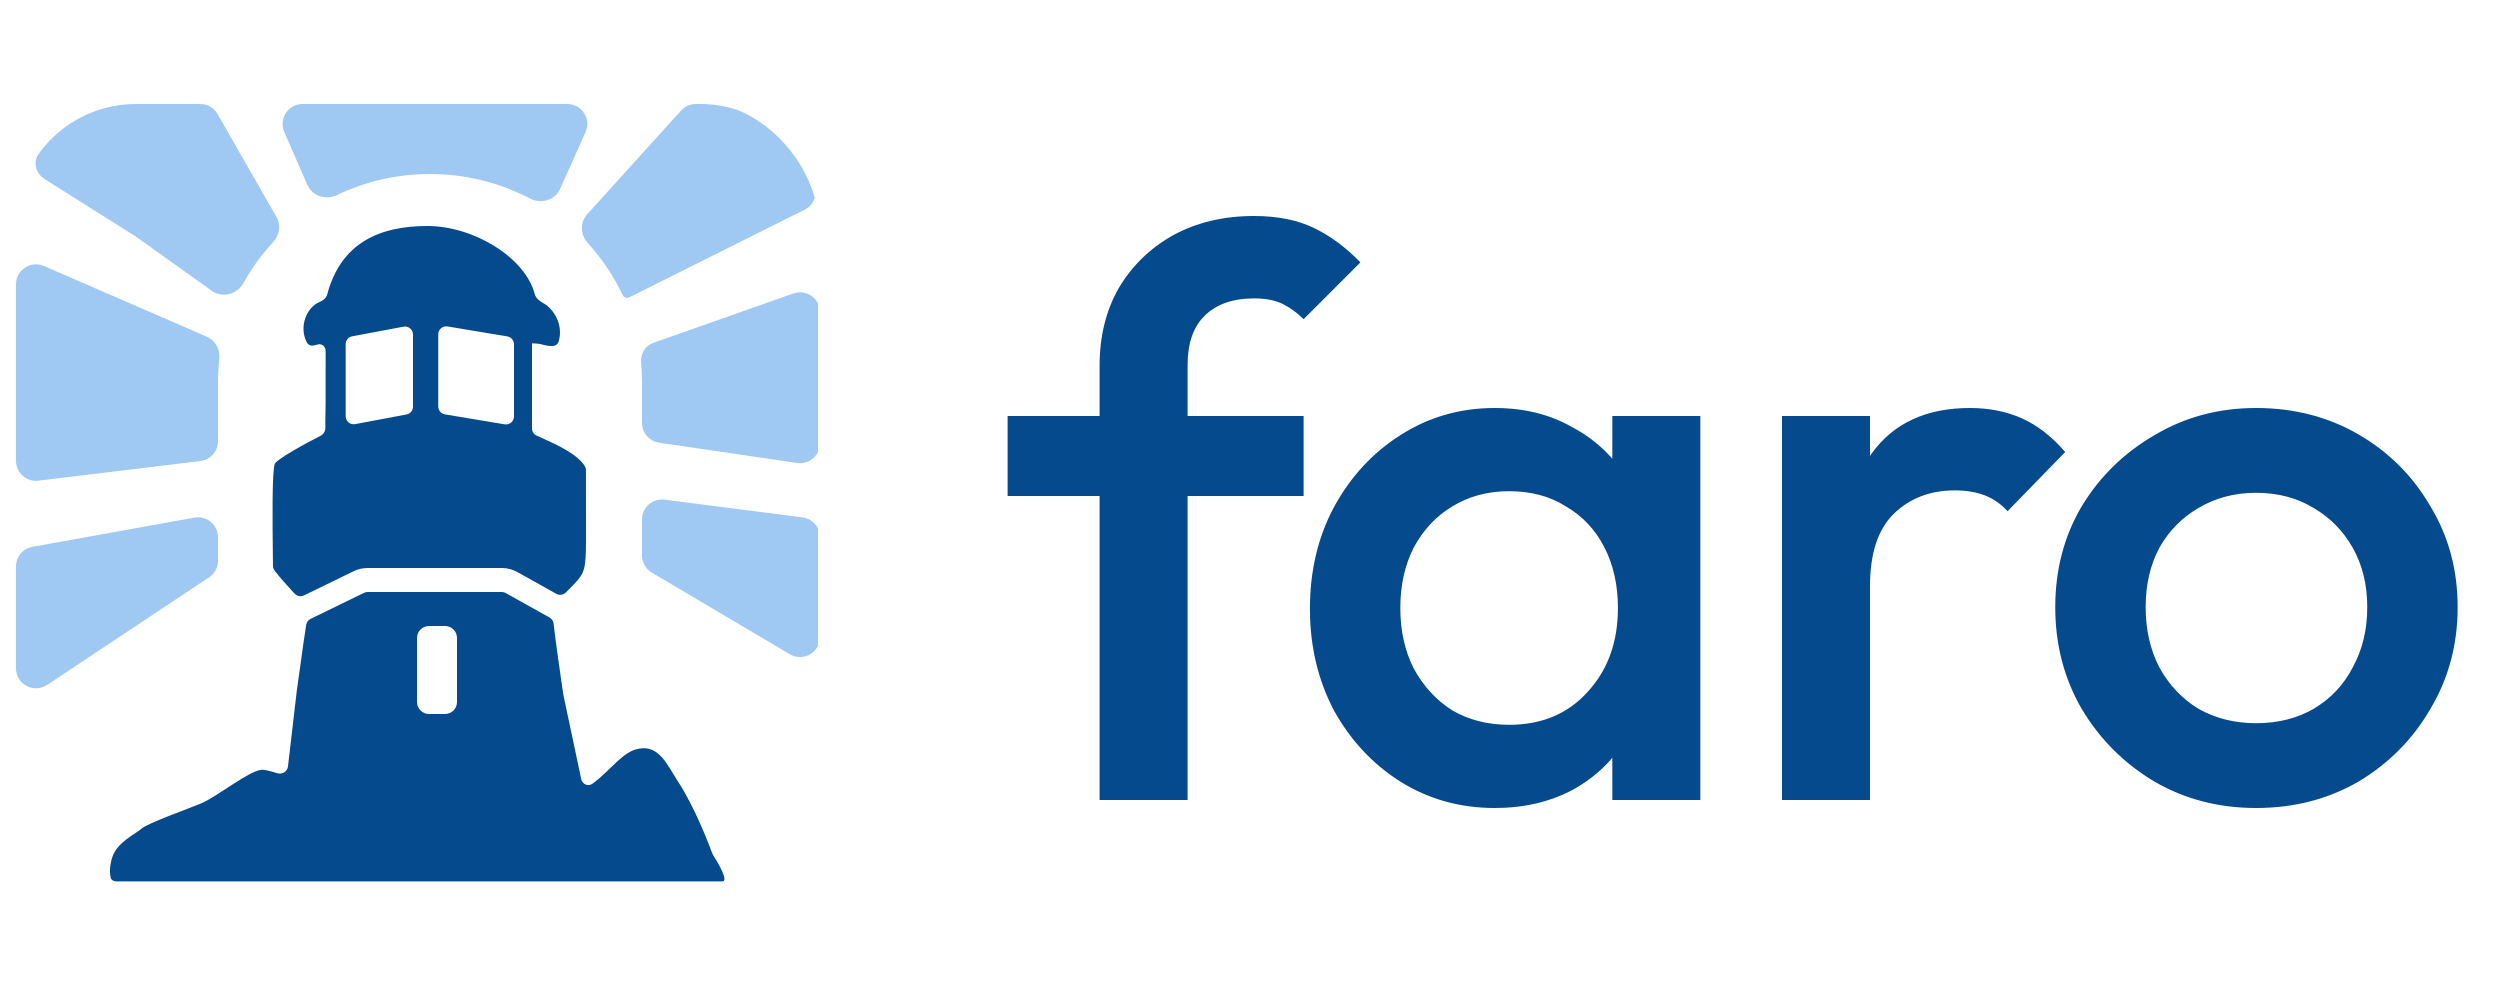
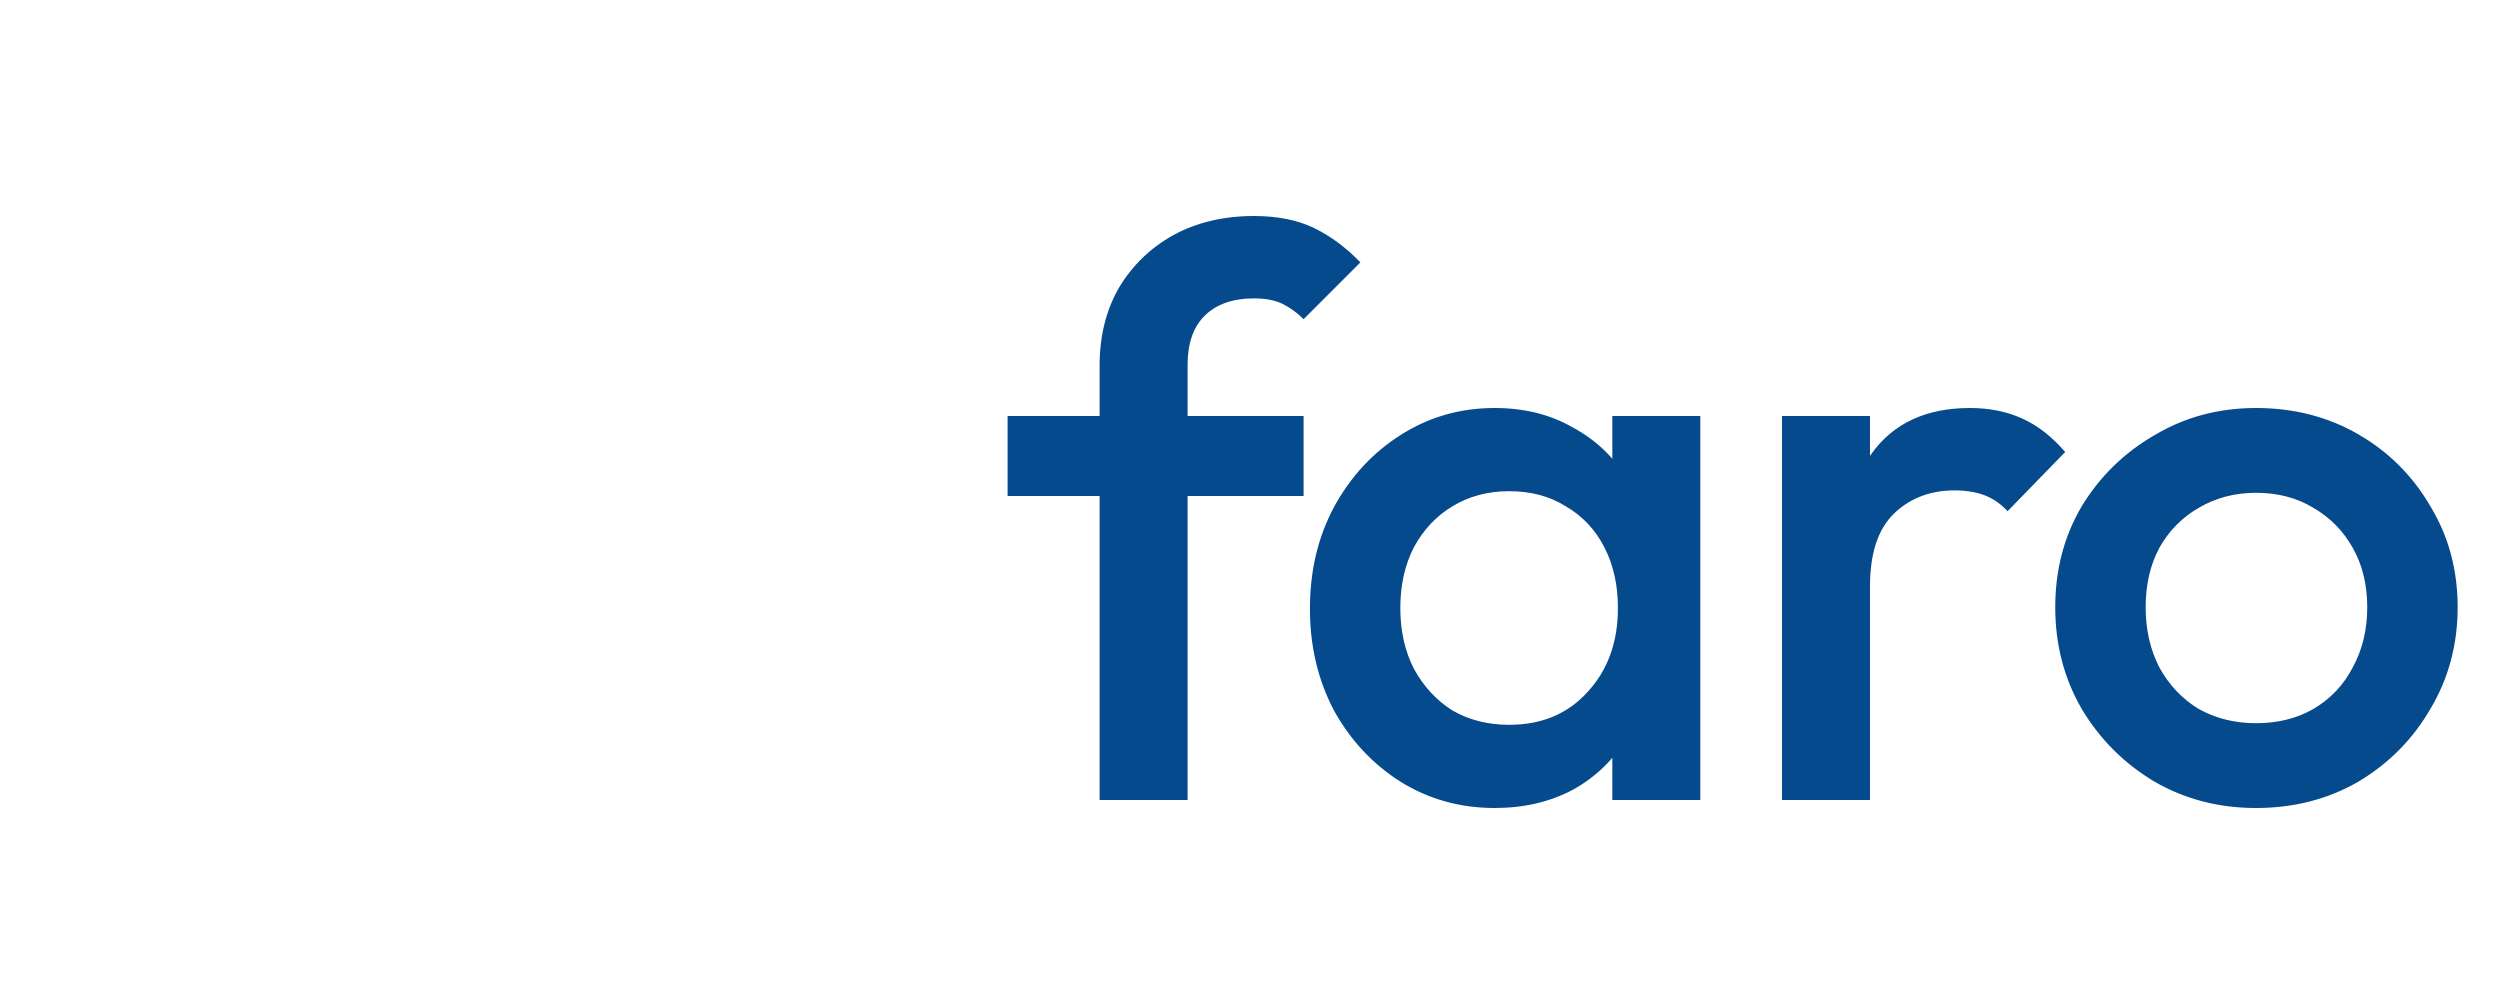
<svg xmlns="http://www.w3.org/2000/svg" width="625" height="252" viewBox="0 0 625 252" fill="none">
  <g clip-path="url(#clip0_1_3)">
-     <path d="M48.613 129.405C51.68 128.853 54.5 131.21 54.5 134.326V140.164C54.5 141.838 53.662 143.401 52.268 144.328L11.767 171.242C8.444 173.451 4 171.068 4 167.078V141.622C4 139.203 5.732 137.13 8.114 136.701L48.613 129.405ZM160.5 129.877C160.5 126.862 163.148 124.533 166.138 124.917L200.638 129.354C203.132 129.675 205 131.798 205 134.313V159.252C205 163.125 200.788 165.527 197.455 163.556L162.955 143.152C161.434 142.253 160.5 140.616 160.5 138.849V129.877ZM51.746 84.198C53.894 85.131 55.081 87.428 54.82 89.755C54.627 91.478 54.52 93.227 54.503 94.997C54.503 94.998 54.502 94.999 54.502 95.001C54.501 95.001 54.5 95.003 54.5 95.004V110.294C54.5 112.823 52.612 114.953 50.102 115.258L9.602 120.168C6.623 120.529 4 118.204 4 115.204V71.086C4 67.486 7.69 65.066 10.992 66.5L51.746 84.198ZM205 110.795C205 113.846 202.291 116.186 199.272 115.742L164.771 110.664C162.318 110.303 160.5 108.198 160.5 105.718V95.004C160.5 95.003 160.499 95.001 160.499 95.001C160.498 94.999 160.497 94.998 160.497 94.997C160.483 93.53 160.406 92.076 160.271 90.641C160.069 88.507 161.264 86.444 163.285 85.731L198.337 73.369C201.59 72.221 205 74.635 205 78.084V110.795ZM175 26C188.471 26 199.868 34.879 203.659 47.105C204.314 49.219 203.18 51.41 201.2 52.4L157.44 74.279C156.81 74.68 155.971 74.423 155.653 73.747C153.424 69.005 150.487 64.65 146.978 60.809C145.115 58.77 144.938 55.624 146.791 53.577L170.265 27.645C171.213 26.597 172.56 26 173.972 26H175ZM69.13 54.249C70.286 56.268 69.876 58.802 68.294 60.508C65.437 63.587 62.953 67.005 60.909 70.691C59.34 73.523 55.642 74.614 53.007 72.734L33.825 59.05L11.158 44.774C8.966 43.393 8.157 40.536 9.675 38.437C15.125 30.902 23.99 26 34 26H50.055C51.847 26 53.503 26.96 54.394 28.515L69.13 54.249ZM140.014 47.25C138.742 50.085 135.221 51.07 132.471 49.625C125.03 45.717 116.53 43.5 107.5 43.5C99.154 43.5 91.259 45.392 84.235 48.764C81.489 50.082 78.079 49.04 76.858 46.249L71.064 33.004C69.619 29.701 72.039 26 75.645 26H141.824C145.449 26 147.87 29.738 146.386 33.047L140.014 47.25Z" fill="#4095E6" fill-opacity="0.5" />
-     <path d="M125.447 148C125.789 148 126.126 148.087 126.424 148.254L137.383 154.379C137.946 154.693 138.322 155.26 138.397 155.9C138.95 160.632 139.629 165.356 140.307 170.062L140.311 170.096C140.477 171.252 140.643 172.406 140.808 173.56L145.302 194.753C145.578 196.055 147.026 196.721 148.104 195.939C152.703 192.607 155.587 187.875 159.697 187.176C164.832 186.183 166.888 191.397 169.466 195.323C173.808 201.936 177.486 211.761 178.065 213.342C178.12 213.491 178.187 213.625 178.273 213.759C178.992 214.881 182.409 220.358 180.564 220.345H29.099C28.445 220.345 27.815 220.019 27.665 219.383C27.373 218.143 27.448 216.229 28.055 214.346C29.305 210.468 33.953 208.475 35.441 207.124C36.904 205.798 47.474 202.042 50.227 200.875C54.458 199.082 62.25 192.629 65.484 192.44C66.143 192.403 67.626 192.777 69.349 193.309C70.567 193.686 71.844 192.883 71.992 191.617L74.225 172.458C74.569 170.168 74.884 167.866 75.197 165.563L75.205 165.504C75.629 162.392 76.054 159.278 76.554 156.187C76.657 155.549 77.067 155.003 77.648 154.72L91.027 148.202C91.3 148.069 91.6 148 91.903 148H125.447ZM107.25 156.5C105.593 156.5 104.25 157.843 104.25 159.5V175.5C104.25 177.157 105.593 178.5 107.25 178.5H111.25C112.907 178.5 114.25 177.157 114.25 175.5V159.5C114.25 157.843 112.907 156.5 111.25 156.5H107.25ZM106.793 56.5C118.489 56.495 131.319 64.445 133.662 73.463C133.92 74.457 134.797 75.245 135.708 75.719C138.282 77.061 140.925 81.037 139.679 85.341C139.469 86.069 138.771 86.531 138.014 86.511C135.634 86.448 135.707 85.846 133.02 85.853C133.008 85.853 132.999 85.863 132.999 85.874V107.111C132.999 107.872 133.431 108.568 134.124 108.885C134.463 109.04 134.825 109.203 135.204 109.373L135.255 109.396C139.018 111.086 144.439 113.522 146.27 116.637C146.421 116.894 146.483 117.191 146.483 117.489L146.496 132.645C146.501 138.707 146.502 141.234 145.656 143.14C145.052 144.5 144.016 145.545 142.24 147.333L142.235 147.338C141.999 147.575 141.75 147.826 141.488 148.092C140.85 148.739 139.858 148.887 139.065 148.444L129.351 143.017C128.158 142.35 126.814 142 125.447 142H91.903C90.689 142 89.491 142.276 88.399 142.808L76.006 148.845C75.2 149.237 74.231 149.045 73.627 148.382C73.397 148.129 73.165 147.876 72.934 147.623L72.927 147.615C71.45 146.004 69.974 144.393 68.631 142.613C68.376 142.275 68.245 141.862 68.242 141.44C68.237 140.719 68.226 139.712 68.212 138.511C68.128 131.379 67.965 117.41 68.72 115.925C69.336 114.713 76.758 110.633 80.117 108.965C80.886 108.583 81.365 107.778 81.344 106.92C81.314 105.742 81.339 104.543 81.364 103.354L81.365 103.343V103.329C81.382 102.557 81.398 101.789 81.399 101.034L81.41 87.763C81.411 86.694 80.566 85.858 79.525 86.099C79.117 86.193 78.709 86.296 78.305 86.375C77.652 86.501 77.004 86.181 76.7 85.589C74.611 81.528 76.788 76.798 79.789 75.552C80.68 75.182 81.553 74.549 81.801 73.617C85.226 60.752 94.83 56.505 106.793 56.5ZM88.047 84.074C87.102 84.251 86.416 85.077 86.416 86.04V104.064C86.416 105.316 87.554 106.26 88.784 106.03L101.619 103.623C102.564 103.446 103.25 102.62 103.25 101.658V83.633C103.25 82.381 102.112 81.437 100.881 81.668L88.047 84.074ZM109.562 101.623C109.562 102.601 110.269 103.435 111.234 103.596L126.171 106.086C127.39 106.289 128.5 105.349 128.5 104.113V86.074C128.5 85.097 127.793 84.262 126.829 84.101L111.891 81.612C110.672 81.409 109.562 82.349 109.562 83.585V101.623Z" fill="#044A8D" />
-   </g>
+     </g>
  <path d="M274.9 200V91.4C274.9 84.067 276.5 77.6 279.7 72C283.033 66.4 287.567 62 293.3 58.8C299.167 55.6 305.9 54 313.5 54C319.367 54 324.367 55 328.5 57C332.633 59 336.5 61.867 340.1 65.6L325.9 79.8C324.3 78.2 322.567 76.933 320.7 76C318.833 75.067 316.433 74.6 313.5 74.6C308.167 74.6 304.033 76.067 301.1 79C298.3 81.8 296.9 85.867 296.9 91.2V200H274.9ZM251.9 124V104H325.9V124H251.9ZM373.681 202C365.015 202 357.148 199.8 350.081 195.4C343.148 191 337.615 185.067 333.481 177.6C329.481 170 327.481 161.533 327.481 152.2C327.481 142.733 329.481 134.267 333.481 126.8C337.615 119.2 343.148 113.2 350.081 108.8C357.148 104.267 365.015 102 373.681 102C381.015 102 387.481 103.6 393.081 106.8C398.815 109.867 403.348 114.133 406.681 119.6C410.015 125.067 411.681 131.267 411.681 138.2V165.8C411.681 172.733 410.015 178.933 406.681 184.4C403.481 189.867 399.015 194.2 393.281 197.4C387.548 200.467 381.015 202 373.681 202ZM377.281 181.2C385.415 181.2 391.948 178.467 396.881 173C401.948 167.533 404.481 160.533 404.481 152C404.481 146.267 403.348 141.2 401.081 136.8C398.815 132.4 395.615 129 391.481 126.6C387.481 124.067 382.748 122.8 377.281 122.8C371.948 122.8 367.215 124.067 363.081 126.6C359.081 129 355.881 132.4 353.481 136.8C351.215 141.2 350.081 146.267 350.081 152C350.081 157.733 351.215 162.8 353.481 167.2C355.881 171.6 359.081 175.067 363.081 177.6C367.215 180 371.948 181.2 377.281 181.2ZM403.081 200V174.2L406.881 150.8L403.081 127.6V104H425.081V200H403.081ZM445.497 200V104H467.497V200H445.497ZM467.497 146.6L459.897 142.8C459.897 130.667 462.564 120.867 467.897 113.4C473.364 105.8 481.564 102 492.497 102C497.297 102 501.63 102.867 505.497 104.6C509.364 106.333 512.964 109.133 516.297 113L501.897 127.8C500.164 125.933 498.23 124.6 496.097 123.8C493.964 123 491.497 122.6 488.697 122.6C482.564 122.6 477.497 124.533 473.497 128.4C469.497 132.267 467.497 138.333 467.497 146.6ZM564.013 202C554.679 202 546.213 199.8 538.613 195.4C531.013 190.867 524.946 184.8 520.413 177.2C516.013 169.6 513.813 161.133 513.813 151.8C513.813 142.467 516.013 134.067 520.413 126.6C524.946 119.133 531.013 113.2 538.613 108.8C546.213 104.267 554.679 102 564.013 102C573.479 102 582.013 104.2 589.613 108.6C597.213 113 603.213 119 607.613 126.6C612.146 134.067 614.413 142.467 614.413 151.8C614.413 161.133 612.146 169.6 607.613 177.2C603.213 184.8 597.213 190.867 589.613 195.4C582.013 199.8 573.479 202 564.013 202ZM564.013 180.8C569.479 180.8 574.279 179.6 578.413 177.2C582.679 174.667 585.946 171.2 588.213 166.8C590.613 162.4 591.813 157.4 591.813 151.8C591.813 146.2 590.613 141.267 588.213 137C585.813 132.733 582.546 129.4 578.413 127C574.279 124.467 569.479 123.2 564.013 123.2C558.679 123.2 553.879 124.467 549.613 127C545.479 129.4 542.213 132.733 539.813 137C537.546 141.267 536.413 146.2 536.413 151.8C536.413 157.4 537.546 162.4 539.813 166.8C542.213 171.2 545.479 174.667 549.613 177.2C553.879 179.6 558.679 180.8 564.013 180.8Z" fill="#044A8D" />
  <defs>
    <clipPath id="clip0_1_3">
      <rect x="3.5" y="25.5" width="201" height="201" rx="30" fill="white" />
    </clipPath>
  </defs>
</svg>